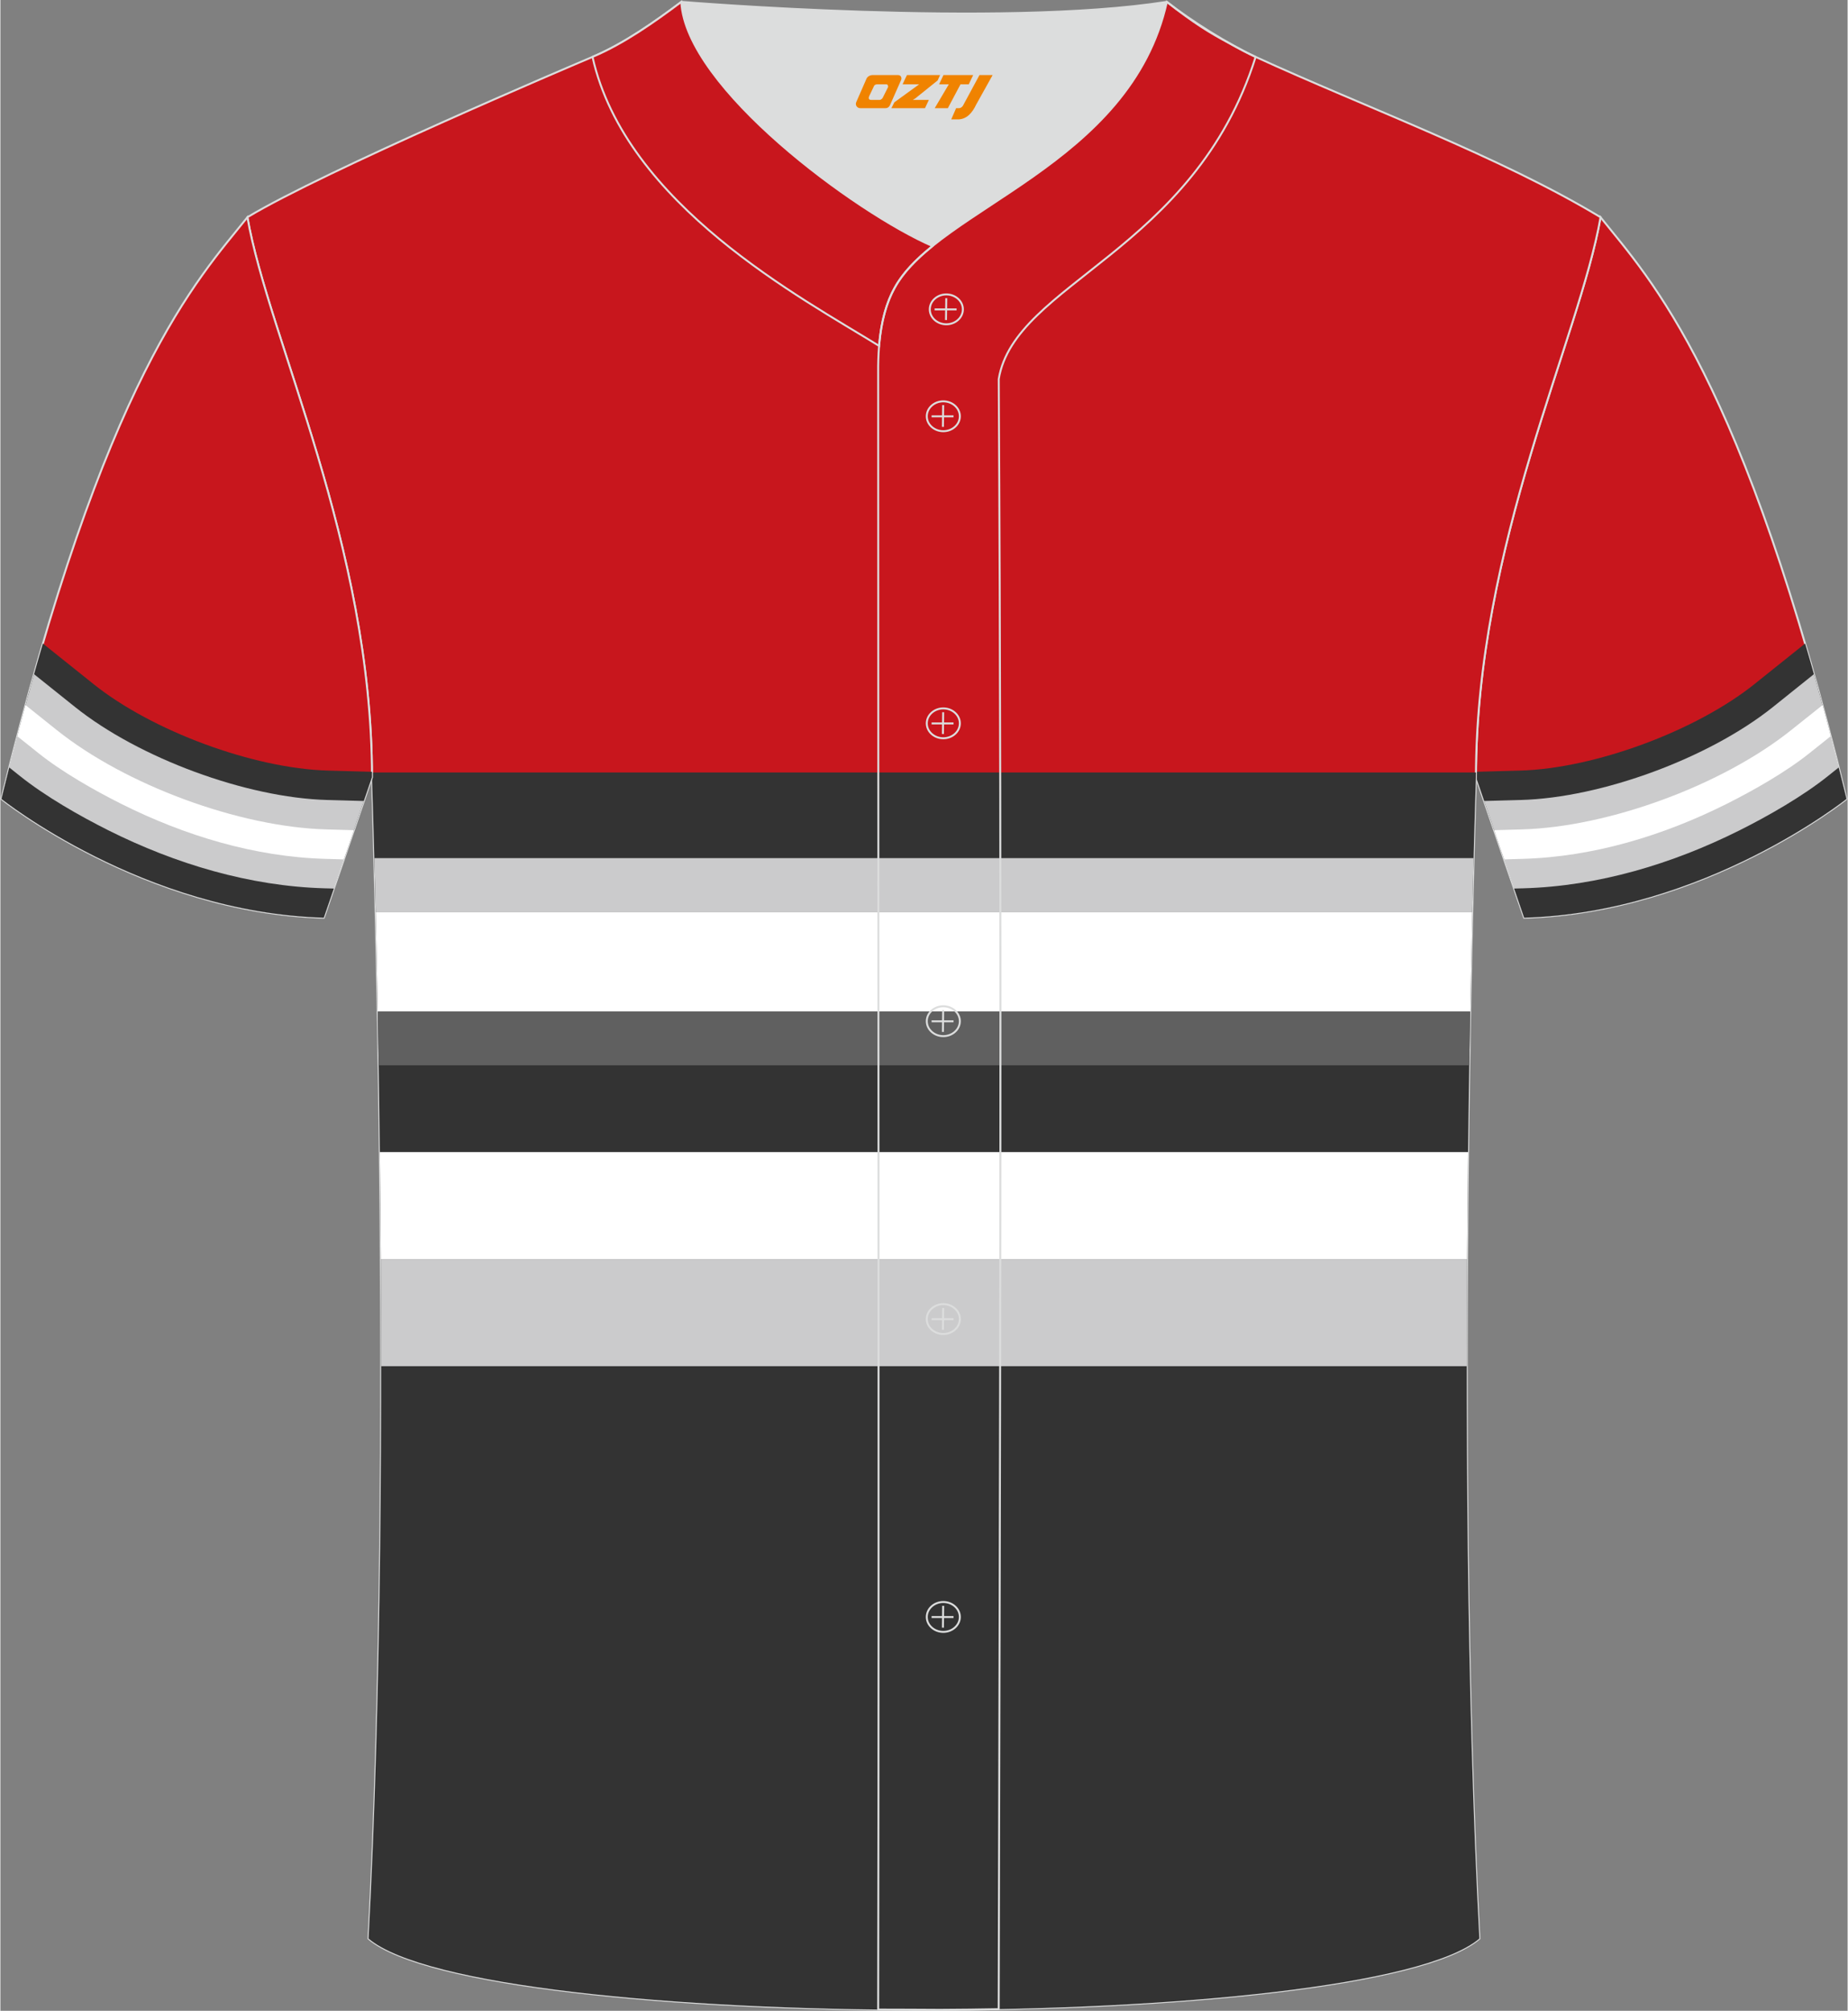
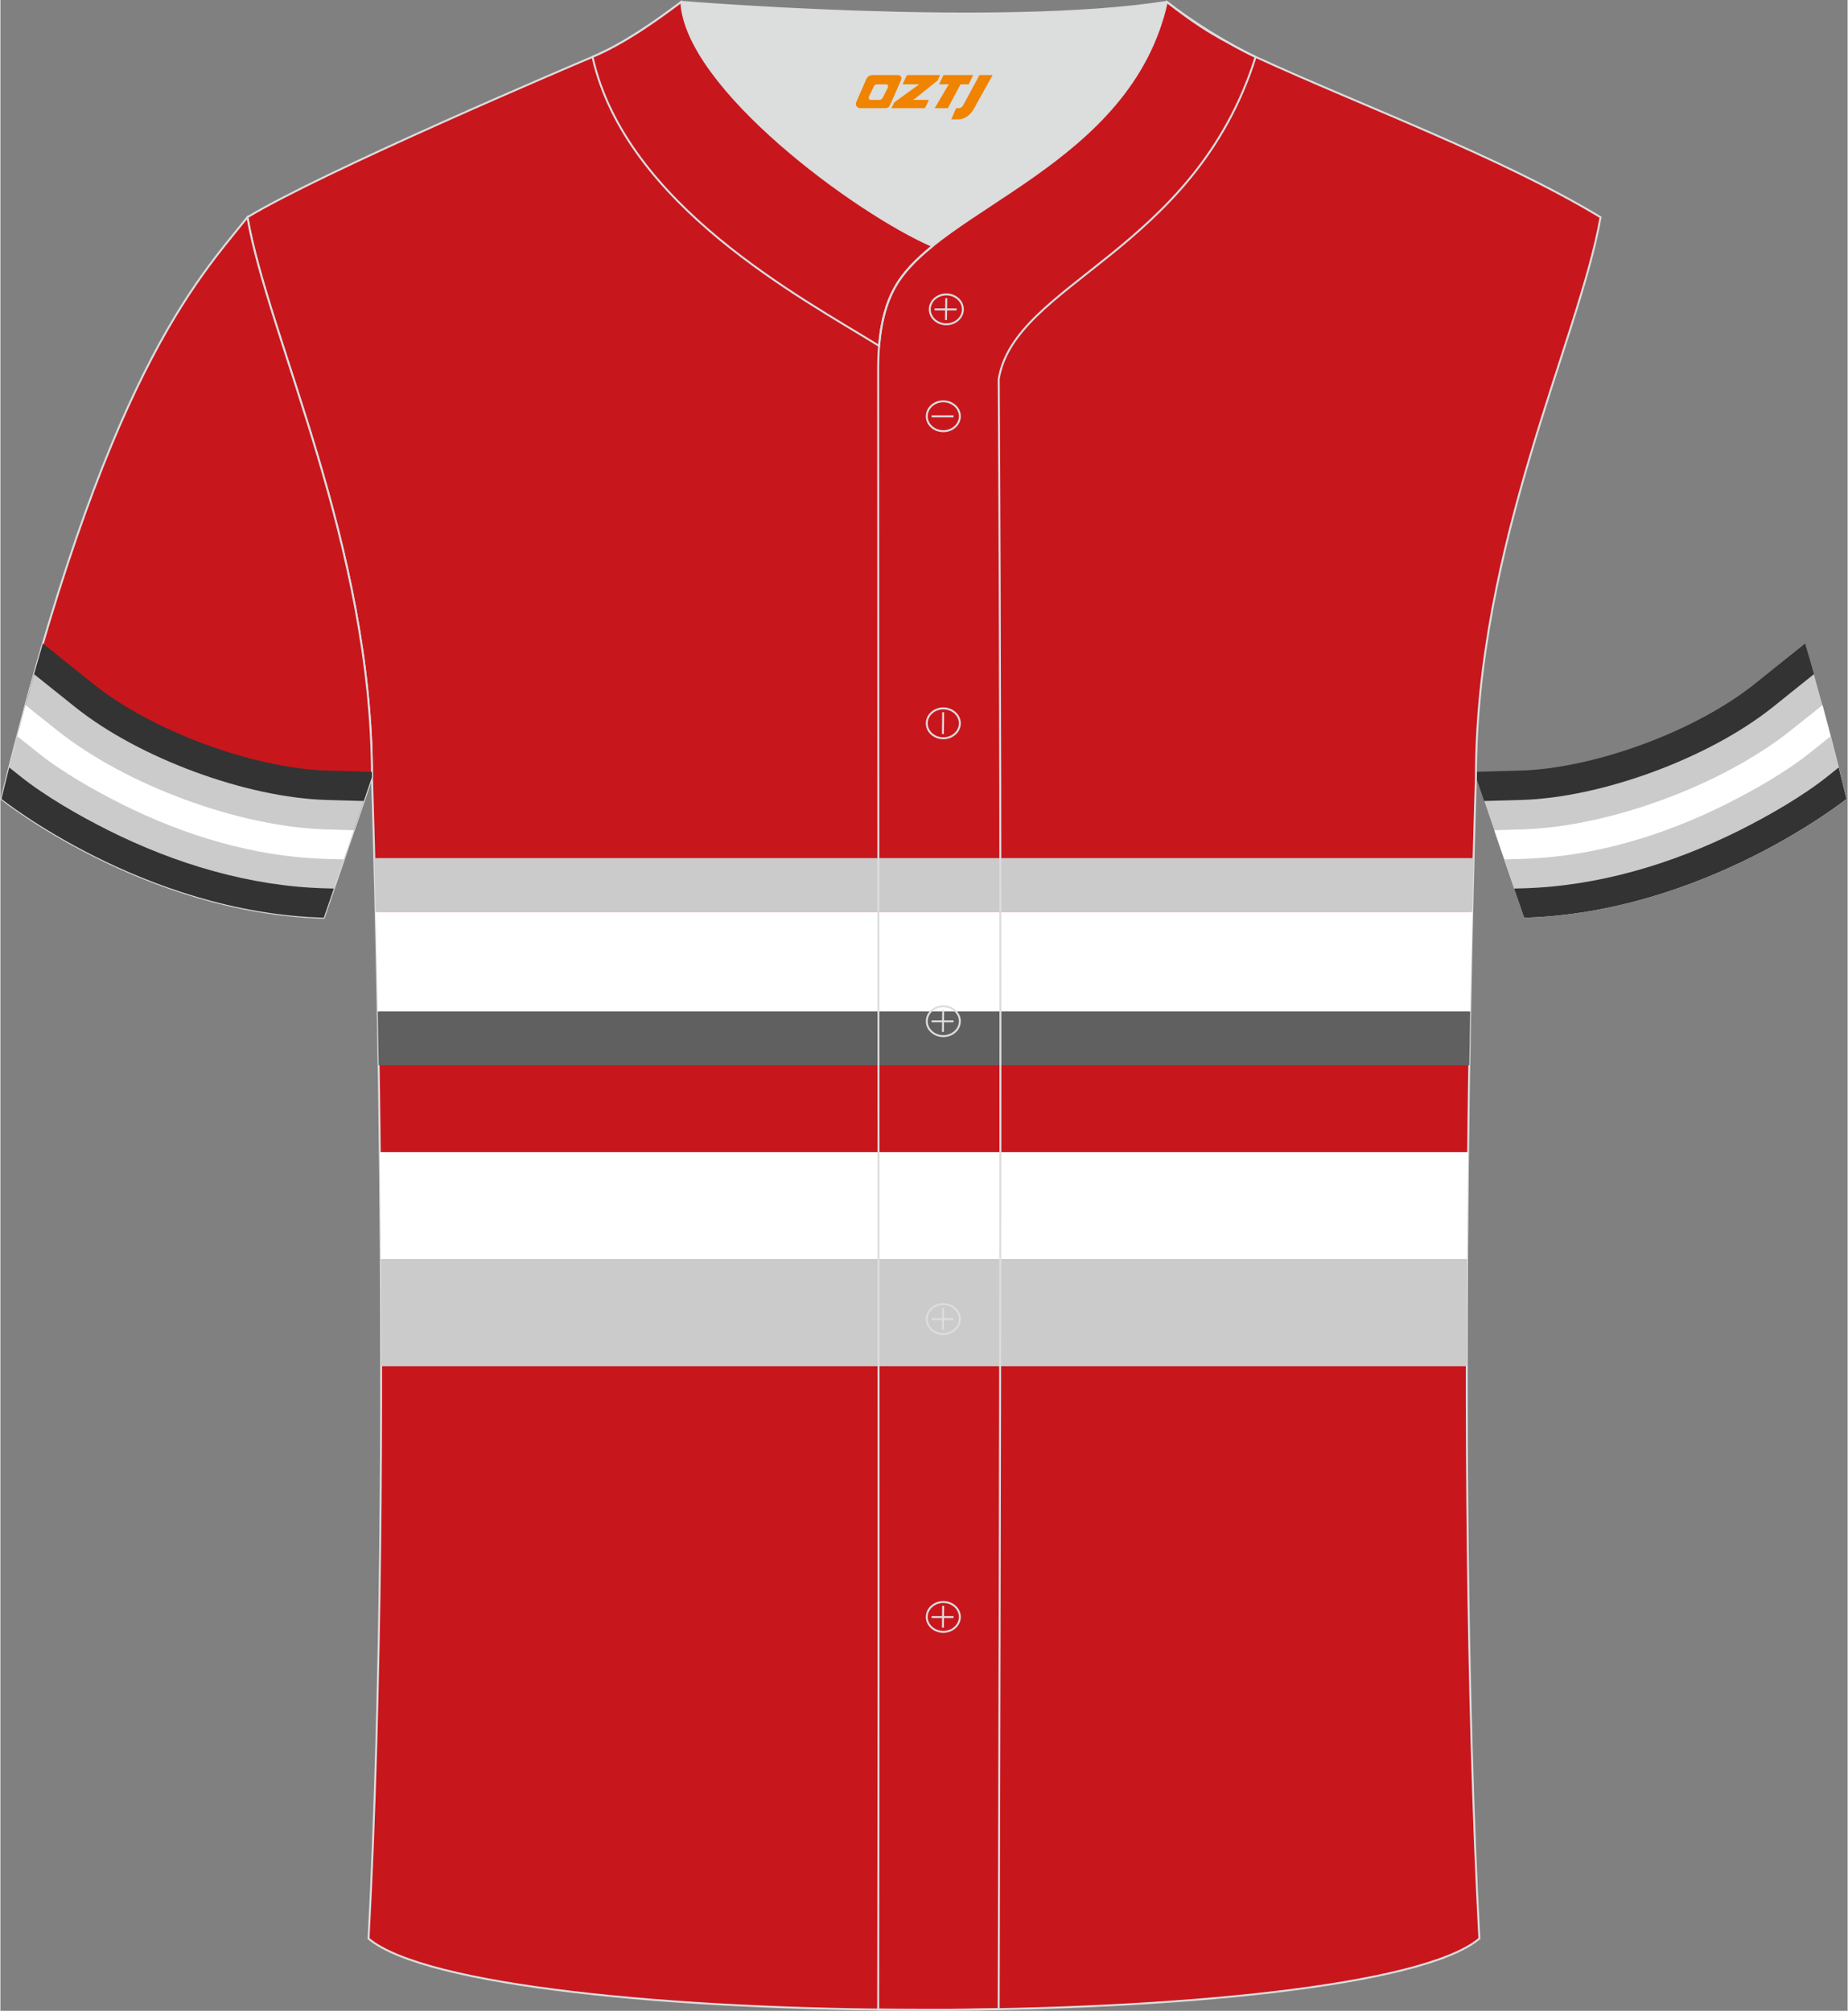
<svg xmlns="http://www.w3.org/2000/svg" version="1.1" id="图层_1" x="0px" y="0px" width="380.86px" height="414.34px" viewBox="0 0 379.66 413.21" enable-background="new 0 0 379.66 413.21" xml:space="preserve">
  <rect x="0" y="0" width="379.66" height="413.21" fill="#808080" stroke="none" />
  <g>
-     <path fill-rule="evenodd" clip-rule="evenodd" fill="#C8161D" stroke="#DCDDDD" stroke-width="0.4" stroke-miterlimit="22.926" d="   M328.88,44.65c10.24,12.81,29.37,32.44,50.55,119.52c0,0-29.2,23.38-66.25,24.41c0,0-7.17-20.83-9.9-28.86   C303.28,111.91,324.6,69.42,328.88,44.65z" />
    <g>
      <path fill-rule="evenodd" clip-rule="evenodd" fill="#333333" d="M360.54,140.56c-12.08,9.67-32.9,17.36-48.19,17.79l-9.05,0.25    c0,0.37-0.01,0.74-0.01,1.11c2.73,8.03,9.9,28.86,9.9,28.86c37.05-1.03,66.25-24.41,66.25-24.41    c-2.88-11.84-5.72-22.42-8.51-31.92L360.54,140.56z" />
      <path fill-rule="evenodd" clip-rule="evenodd" fill="#CBCBCC" d="M364.32,145.28c-13.11,10.5-35.2,18.65-51.8,19.11l-7.56,0.21    c3.24,9.47,8.23,23.97,8.23,23.97c37.05-1.03,66.25-24.41,66.25-24.41c-2.26-9.29-4.49-17.8-6.7-25.63L364.32,145.28z" />
      <path fill-rule="evenodd" clip-rule="evenodd" fill="#FFFFFF" d="M368.1,150c-14.15,11.33-37.5,19.94-55.41,20.44l-5.67,0.16    c2.95,8.6,6.18,17.98,6.18,17.98c37.05-1.03,66.25-24.41,66.25-24.41c-1.66-6.83-3.31-13.25-4.94-19.28L368.1,150z" />
      <path fill-rule="evenodd" clip-rule="evenodd" fill="#CBCBCC" d="M371.87,154.73c-4.89,3.92-11.61,7.73-17.16,10.51    c-12.94,6.47-27.33,10.85-41.86,11.25l-3.78,0.11c2.22,6.46,4.12,11.98,4.12,11.98c37.05-1.03,66.25-24.41,66.25-24.41    c-1.09-4.48-2.17-8.76-3.25-12.89L371.87,154.73z" />
      <path fill-rule="evenodd" clip-rule="evenodd" fill="#333333" d="M375.65,159.45c-5.23,4.19-12.29,8.22-18.24,11.2    c-13.74,6.87-28.98,11.46-44.4,11.89l-1.89,0.05l2.06,5.99c37.05-1.03,66.25-24.41,66.25-24.41c-0.54-2.2-1.07-4.35-1.6-6.46    L375.65,159.45z" />
    </g>
    <path fill-rule="evenodd" clip-rule="evenodd" fill="#C8161D" stroke="#DCDDDD" stroke-width="0.4" stroke-miterlimit="22.926" d="   M75.67,398.37c5.38-101.42,0.7-238.66,0.7-238.66c0-47.82-21.33-90.3-25.6-115.07c15.76-9.52,66.73-31.17,70.91-32.94   c6.38-2.69,12.75-7.17,18.28-11.32c0,0,65.42,5.41,99.78,0c4.96,3.87,12.53,8.65,18.22,11.3c22.43,10.3,50.25,20.48,70.92,32.96   c-4.29,24.77-25.61,67.26-25.61,115.07c0,0-4.68,137.23,0.7,238.66C280.83,417.89,98.83,417.89,75.67,398.37z" />
    <g>
-       <path fill-rule="evenodd" clip-rule="evenodd" fill="#333333" d="M76.37,158.74h226.91c0,0.32-0.01,0.64-0.01,0.97    c0,0-4.68,137.23,0.7,238.66c-23.14,19.52-205.14,19.52-228.3,0c5.38-101.42,0.7-238.66,0.7-238.66    C76.37,159.38,76.37,159.06,76.37,158.74z" />
      <path fill-rule="evenodd" clip-rule="evenodd" fill="#CBCBCC" d="M76.86,176.34h225.93c-0.09,3.27-0.18,6.96-0.27,11.03H77.13    C77.04,183.3,76.94,179.61,76.86,176.34z" />
      <path fill-rule="evenodd" clip-rule="evenodd" fill="#FFFFFF" d="M77.56,207.88h224.53c0.14-7.57,0.29-14.45,0.43-20.5H77.13    C77.27,193.42,77.42,200.3,77.56,207.88z" />
      <path fill-rule="evenodd" clip-rule="evenodd" fill="#606060" d="M77.56,207.88h224.53c-0.06,3.53-0.13,7.22-0.19,11.03H77.75    C77.69,215.09,77.63,211.41,77.56,207.88z" />
      <path fill-rule="evenodd" clip-rule="evenodd" fill="#FFFFFF" d="M77.99,236.75h223.66c-0.08,7.05-0.15,14.41-0.2,22H78.19    C78.14,251.15,78.08,243.79,77.99,236.75z" />
      <path fill-rule="evenodd" clip-rule="evenodd" fill="#CBCBCC" d="M78.19,258.74h223.27c-0.04,7.15-0.07,14.5-0.07,22H78.26    C78.26,273.24,78.23,265.89,78.19,258.74z" />
    </g>
    <path fill-rule="evenodd" clip-rule="evenodd" fill="#C8161D" stroke="#DCDDDD" stroke-width="0.4" stroke-miterlimit="22.926" d="   M50.77,44.65C40.52,57.46,21.4,77.09,0.22,164.17c0,0,29.2,23.38,66.25,24.41c0,0,7.17-20.83,9.9-28.86   C76.37,111.91,55.05,69.42,50.77,44.65z" />
    <g>
      <path fill-rule="evenodd" clip-rule="evenodd" fill="#333333" d="M19.12,140.56c12.08,9.67,32.9,17.36,48.19,17.79l9.05,0.25    c0,0.37,0.01,0.74,0.01,1.11c-2.73,8.03-9.9,28.86-9.9,28.86c-37.05-1.03-66.25-24.41-66.25-24.41    c2.88-11.84,5.72-22.42,8.51-31.92L19.12,140.56z" />
      <path fill-rule="evenodd" clip-rule="evenodd" fill="#CBCBCC" d="M15.34,145.28c13.11,10.5,35.2,18.65,51.8,19.11l7.56,0.21    c-3.24,9.47-8.23,23.97-8.23,23.97c-37.05-1.03-66.25-24.41-66.25-24.41c2.26-9.29,4.49-17.8,6.7-25.62L15.34,145.28z" />
      <path fill-rule="evenodd" clip-rule="evenodd" fill="#FFFFFF" d="M11.56,150c14.15,11.33,37.5,19.94,55.42,20.44l5.67,0.16    c-2.95,8.6-6.18,17.98-6.18,17.98c-37.05-1.03-66.25-24.41-66.25-24.41c1.66-6.83,3.31-13.25,4.94-19.28L11.56,150z" />
      <path fill-rule="evenodd" clip-rule="evenodd" fill="#CBCBCC" d="M7.78,154.73c4.89,3.92,11.61,7.73,17.16,10.51    c12.94,6.47,27.33,10.85,41.86,11.25l3.78,0.11c-2.22,6.46-4.12,11.98-4.12,11.98c-37.05-1.03-66.25-24.41-66.25-24.41    c1.09-4.48,2.17-8.76,3.25-12.89L7.78,154.73z" />
      <path fill-rule="evenodd" clip-rule="evenodd" fill="#333333" d="M4,159.45c5.23,4.19,12.29,8.22,18.24,11.2    c13.74,6.87,28.98,11.46,44.4,11.89l1.89,0.05l-2.06,5.99c-37.05-1.03-66.25-24.41-66.25-24.41c0.54-2.2,1.07-4.35,1.6-6.46    L4,159.45z" />
    </g>
    <path fill-rule="evenodd" clip-rule="evenodd" fill="#C8161D" stroke="#DCDDDD" stroke-width="0.4" stroke-miterlimit="22.926" d="   M121.76,11.67l-0.06,0.03c6.82,30.45,43.15,49.63,58.89,59.37c0.43-5.16,1.57-8.98,3.2-11.92c1.67-3.06,4.4-5.85,7.78-8.59   c-15.76-6.84-50.74-32.57-51.62-50.17C134.45,4.52,128.12,8.98,121.76,11.67z" />
    <path fill="none" stroke="#DCDDDD" stroke-width="0.4" stroke-miterlimit="22.926" d="M252.7,8.95c-4.3-2.28-7.35-4.18-12.96-8.56   c-7.49,33.66-46.96,42.31-55.94,58.76c-2.05,3.69-3.31,8.75-3.39,16.1c0,112.61,0.19,225.1,0,337.71h0.09   c4.27,0,8.48,0.03,12.68,0.05c4.01-0.02,8.02-0.06,12-0.14c0.26-111.59,0.66-223.41,0.01-334.98c3.28-19.78,40.15-26.12,52.8-66.19   l-0.02-0.01C256.33,10.93,254.54,9.99,252.7,8.95z" />
    <path fill-rule="evenodd" clip-rule="evenodd" fill="#DCDDDD" d="M191.59,50.56c14.78-11.95,42.05-22.78,48.15-50.17   c-34.36,5.41-99.78,0-99.78,0C140.84,17.99,175.83,43.73,191.59,50.56z" />
    <path fill="none" stroke="#DCDDDD" stroke-width="0.4" stroke-miterlimit="22.926" d="M194.42,66.64c1.87,0,3.4-1.38,3.4-3.07   c0-1.7-1.54-3.07-3.4-3.07c-1.87,0-3.4,1.38-3.4,3.07C191.02,65.27,192.55,66.64,194.42,66.64z" />
    <line fill="none" stroke="#DCDDDD" stroke-width="0.4" stroke-miterlimit="22.926" x1="194.41" y1="61.28" x2="194.35" y2="65.76" />
    <line fill="none" stroke="#DCDDDD" stroke-width="0.4" stroke-miterlimit="22.926" x1="192.01" y1="63.58" x2="196.53" y2="63.58" />
    <path fill="none" stroke="#DCDDDD" stroke-width="0.4" stroke-miterlimit="22.926" d="M193.8,88.61c1.87,0,3.4-1.38,3.4-3.07   s-1.54-3.07-3.4-3.07c-1.87,0-3.4,1.38-3.4,3.07C190.39,87.23,191.92,88.61,193.8,88.61z" />
-     <line fill="none" stroke="#DCDDDD" stroke-width="0.4" stroke-miterlimit="22.926" x1="193.77" y1="83.25" x2="193.72" y2="87.72" />
    <line fill="none" stroke="#DCDDDD" stroke-width="0.4" stroke-miterlimit="22.926" x1="191.39" y1="85.55" x2="195.9" y2="85.55" />
    <path fill="none" stroke="#DCDDDD" stroke-width="0.4" stroke-miterlimit="22.926" d="M193.8,151.71c1.87,0,3.4-1.38,3.4-3.07   s-1.54-3.07-3.4-3.07c-1.87,0-3.4,1.38-3.4,3.07C190.39,150.33,191.92,151.71,193.8,151.71z" />
    <line fill="none" stroke="#DCDDDD" stroke-width="0.4" stroke-miterlimit="22.926" x1="193.77" y1="146.36" x2="193.72" y2="150.83" />
-     <line fill="none" stroke="#DCDDDD" stroke-width="0.4" stroke-miterlimit="22.926" x1="191.39" y1="148.66" x2="195.9" y2="148.66" />
    <path fill="none" stroke="#DCDDDD" stroke-width="0.4" stroke-miterlimit="22.926" d="M193.8,212.92c1.87,0,3.4-1.38,3.4-3.07   s-1.54-3.07-3.4-3.07c-1.87,0-3.4,1.38-3.4,3.07C190.4,211.54,191.92,212.92,193.8,212.92z" />
    <line fill="none" stroke="#DCDDDD" stroke-width="0.4" stroke-miterlimit="22.926" x1="193.77" y1="207.57" x2="193.72" y2="212.05" />
    <line fill="none" stroke="#DCDDDD" stroke-width="0.4" stroke-miterlimit="22.926" x1="191.39" y1="209.87" x2="195.9" y2="209.87" />
    <path fill="none" stroke="#DCDDDD" stroke-width="0.4" stroke-miterlimit="22.926" d="M193.8,274.13c1.87,0,3.4-1.37,3.4-3.07   c0-1.69-1.54-3.07-3.4-3.07c-1.87,0-3.4,1.37-3.4,3.07C190.39,272.75,191.92,274.13,193.8,274.13z" />
    <line fill="none" stroke="#DCDDDD" stroke-width="0.4" stroke-miterlimit="22.926" x1="193.77" y1="268.78" x2="193.72" y2="273.26" />
    <line fill="none" stroke="#DCDDDD" stroke-width="0.4" stroke-miterlimit="22.926" x1="191.39" y1="271.08" x2="195.9" y2="271.08" />
    <path fill="none" stroke="#DCDDDD" stroke-width="0.4" stroke-miterlimit="22.926" d="M193.8,335.34c1.87,0,3.4-1.38,3.4-3.07   s-1.54-3.07-3.4-3.07c-1.87,0-3.4,1.38-3.4,3.07C190.39,333.96,191.92,335.34,193.8,335.34z" />
    <line fill="none" stroke="#DCDDDD" stroke-width="0.4" stroke-miterlimit="22.926" x1="193.77" y1="329.99" x2="193.72" y2="334.47" />
    <line fill="none" stroke="#DCDDDD" stroke-width="0.4" stroke-miterlimit="22.926" x1="191.39" y1="332.29" x2="195.9" y2="332.29" />
  </g>
  <g>
    <path fill="#F08300" d="M201.23,15.43l-3.4,6.3c-0.2,0.3-0.5,0.5-0.8,0.5h-0.6l-1,2.3h1.2c2,0.1,3.2-1.5,3.9-3L203.93,15.43h-2.5L201.23,15.43z" />
    <polygon fill="#F08300" points="194.03,15.43 ,199.93,15.43 ,199.03,17.33 ,197.33,17.33 ,194.73,22.23 ,192.03,22.23 ,194.93,17.33 ,192.93,17.33 ,193.83,15.43" />
    <polygon fill="#F08300" points="188.03,20.53 ,187.53,20.53 ,188.03,20.23 ,192.63,16.53 ,193.13,15.43 ,186.33,15.43 ,186.03,16.03 ,185.43,17.33 ,188.23,17.33 ,188.83,17.33 ,183.73,21.03    ,183.13,22.23 ,189.73,22.23 ,190.03,22.23 ,190.83,20.53" />
    <path fill="#F08300" d="M184.53,15.43H179.23C178.73,15.43,178.23,15.73,178.03,16.13L175.93,20.93C175.63,21.53,176.03,22.23,176.73,22.23h5.2c0.4,0,0.7-0.2,0.9-0.6L185.13,16.43C185.33,15.93,185.03,15.43,184.53,15.43z M182.43,17.93L181.33,20.13C181.13,20.43,180.83,20.53,180.73,20.53l-1.8,0C178.73,20.53,178.33,20.43,178.53,19.83l1-2.1c0.1-0.3,0.4-0.4,0.7-0.4h1.9   C182.33,17.33,182.53,17.63,182.43,17.93z" />
  </g>
</svg>